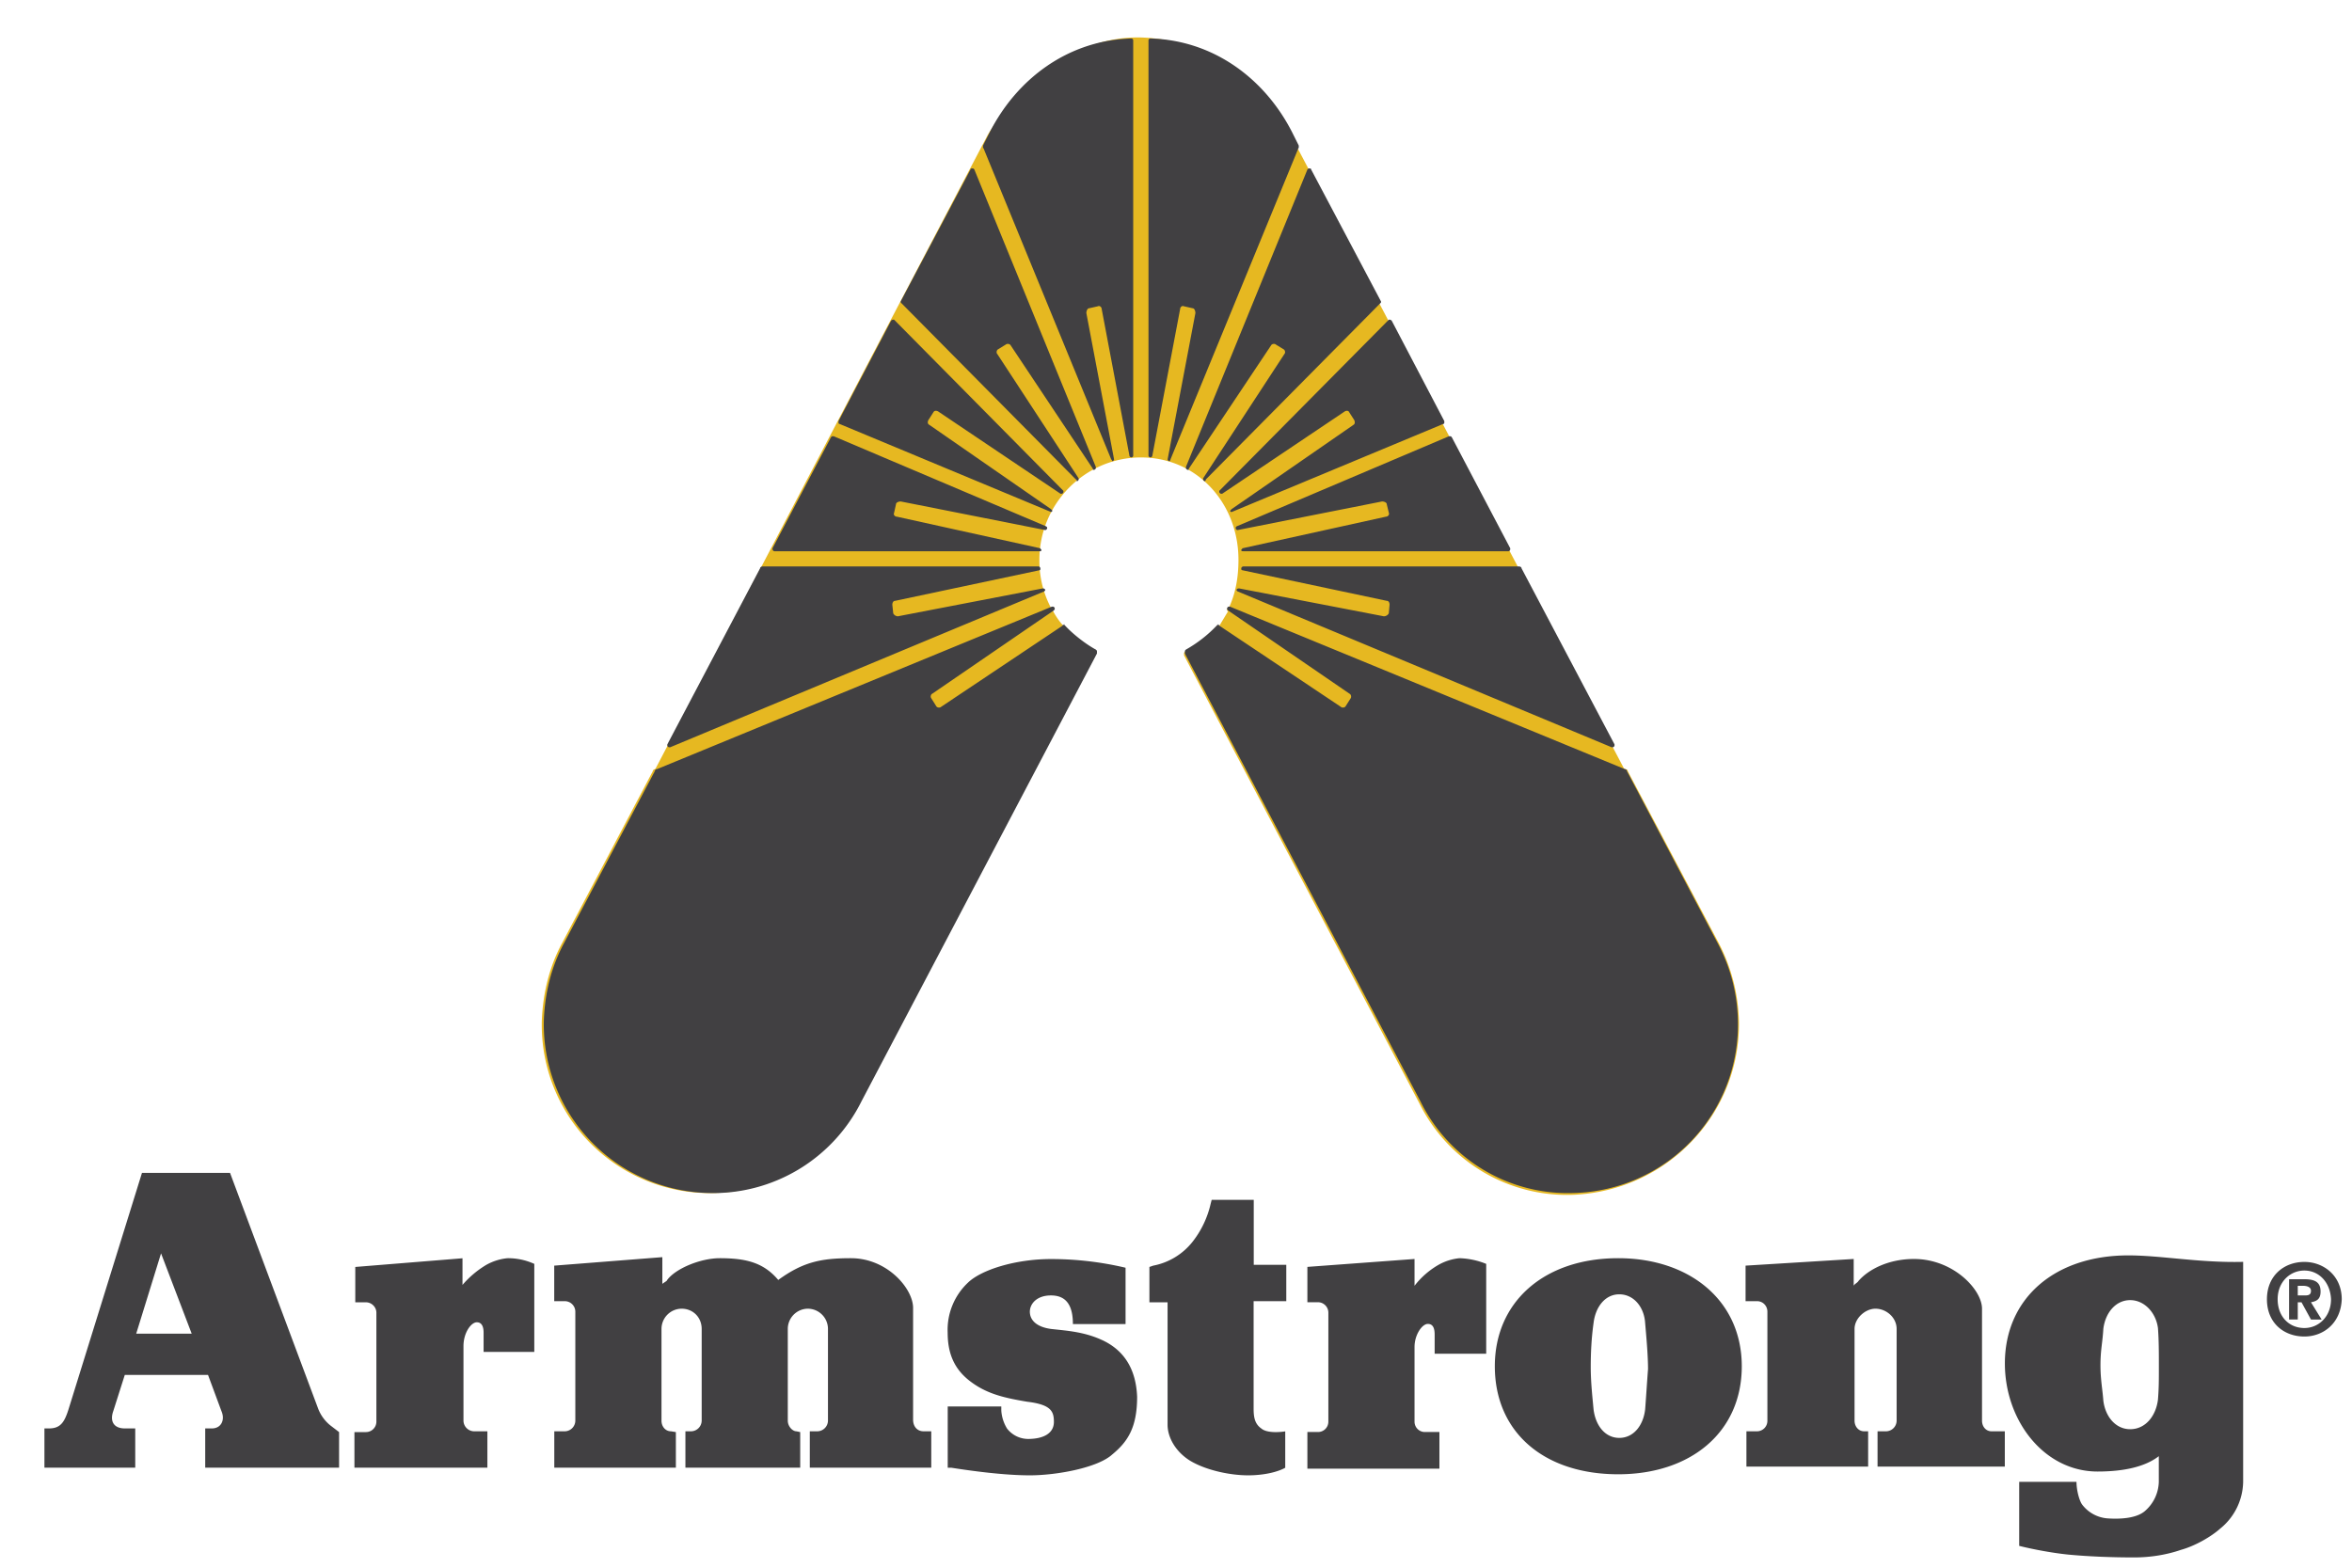
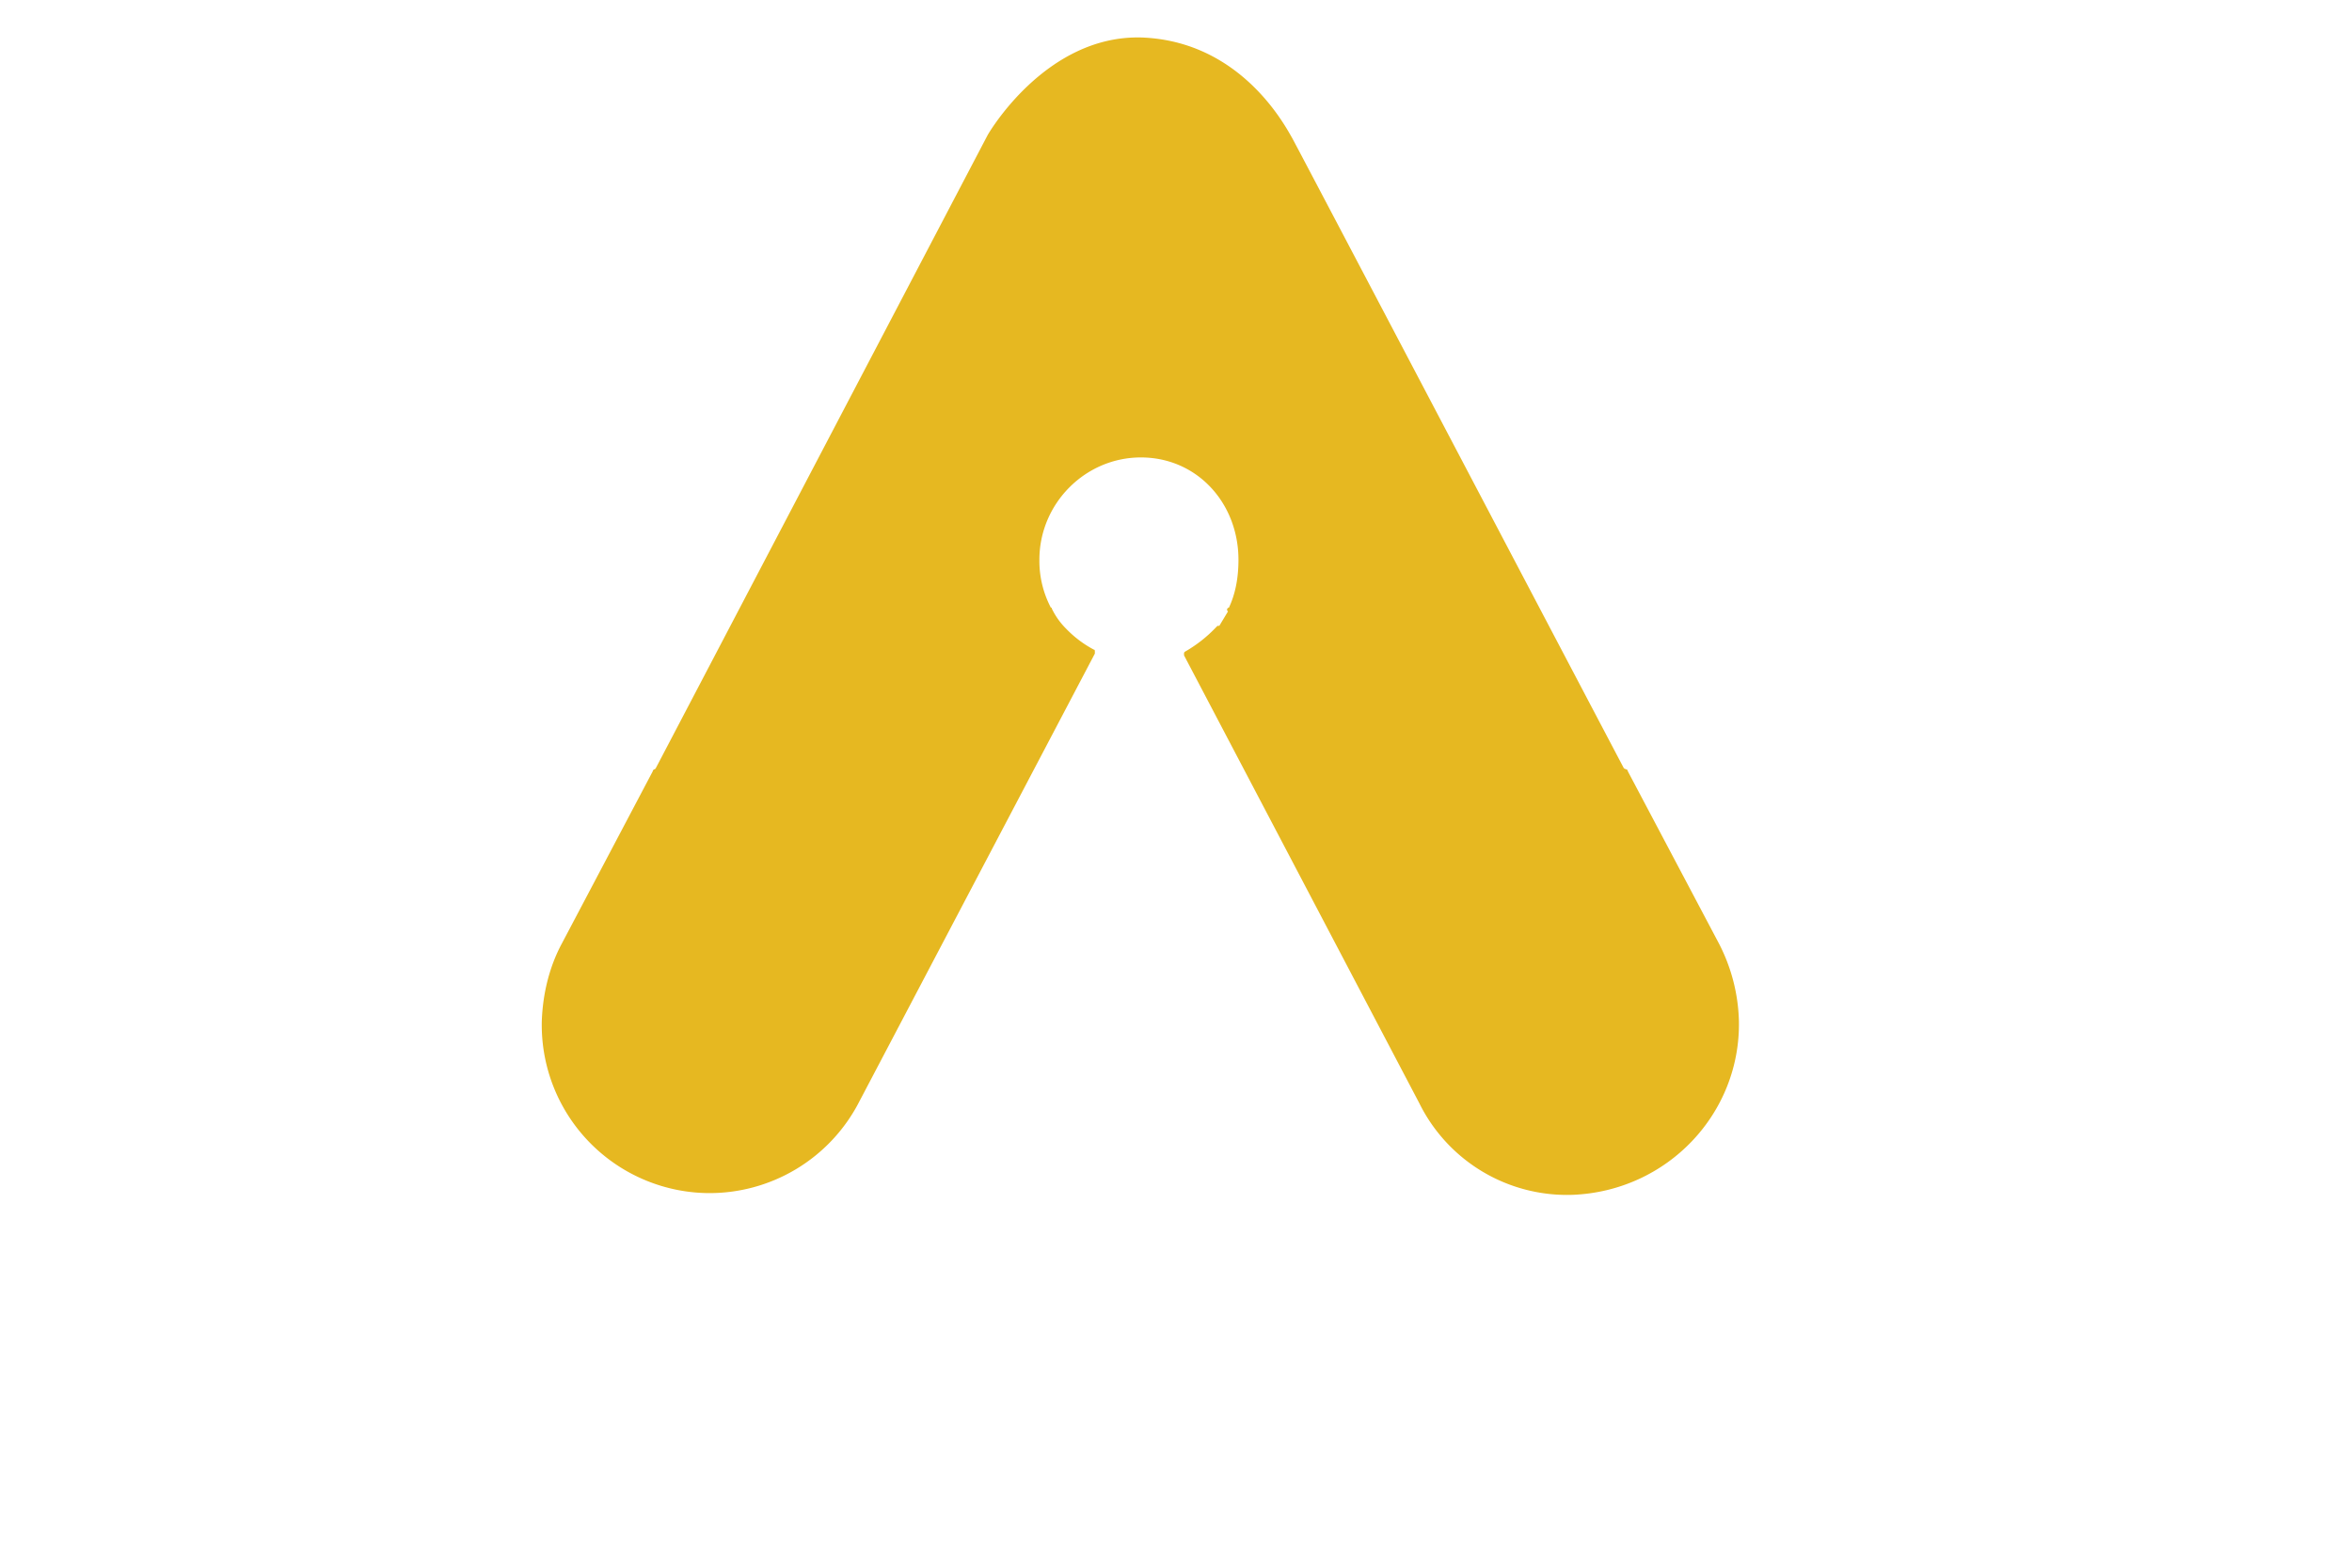
<svg xmlns="http://www.w3.org/2000/svg" width="36" height="24" viewBox="0 12.969 36 24">
  <path fill="#E6B821" d="M26.616 28.597a2.73 2.73 0 0 0-.307-1.186l-1.394-2.636a.03.03 0 0 0-.028-.029l-.031-.014c-.849-1.611-4.99-9.492-5.079-9.652-.103-.176-.778-1.479-2.301-1.537-1.479-.044-2.358 1.492-2.358 1.492l-5.082 9.697-.014.014c-.014 0-.03.014-.03.029l-1.391 2.636c-.19.353-.292.761-.308 1.186a2.574 2.574 0 0 0 2.52 2.637 2.576 2.576 0 0 0 2.342-1.406l3.603-6.853v-.029c0-.016 0-.031-.014-.031a1.689 1.689 0 0 1-.425-.32 1.123 1.123 0 0 1-.22-.309c0-.014 0-.014-.014-.014a1.541 1.541 0 0 1-.176-.733c0-.864.704-1.567 1.553-1.567.864 0 1.494.703 1.494 1.567 0 .265-.043.513-.146.733a.03.03 0 0 0-.028.028c0 .016 0 .016.014.029l-.133.221h-.013c-.015 0-.015 0-.03.015a2.084 2.084 0 0 1-.483.381c-.014.014-.014.014-.014.029v.027l3.601 6.856a2.522 2.522 0 0 0 2.344 1.403c1.45-.056 2.576-1.244 2.548-2.664z" />
-   <path d="M16.291 22.534c.118.132.323.294.483.38.016.016.016.016.016.031v.029l-3.603 6.853a2.532 2.532 0 0 1-2.344 1.406 2.582 2.582 0 0 1-2.519-2.637c.014-.425.117-.833.308-1.186l1.391-2.636a.03.03 0 0 1 .03-.029l6.047-2.489h.016c.015 0 .028.015.028.028 0 .015 0 .015-.014.03l-1.859 1.274c-.03.014-.03.058-.016.072l.074.118c.015.028.058.028.073.014l1.861-1.244c-.001-.014.013-.014.028-.014-.015-.014 0-.014 0 0zm-.381-1.126c.014 0 .03 0 .03-.017 0-.015-.016-.015-.016-.028l-2.196-.484c-.028 0-.058-.028-.043-.059l.029-.131c0-.029.044-.043.073-.043l2.211.438c.015 0 .03-.016.03-.03 0-.014 0-.014-.016-.027l-3.25-1.379h-.016c-.014 0-.014 0-.028.016l-.894 1.699v.014c0 .015.015.031.03.031h4.056zm0 .291c.014 0 .014-.016.014-.029s-.014-.029-.028-.029h-4.218c-.03 0-.044.016-.044.029l-1.42 2.695v.014c0 .016.014.03.03.03h.014l5.727-2.387.014-.017c0-.013-.014-.027-.029-.027h-.014l-2.212.426a.083.083 0 0 1-.072-.045l-.014-.132c0-.03.014-.06.044-.06l2.208-.468zm.176-.892l-3.236-1.348c-.016 0-.016-.015-.016-.029v-.014l.806-1.539s.016-.014.03-.014h.015l2.592 2.621v.014a.03.03 0 0 1-.03.03h-.014l-1.875-1.261c-.028-.014-.058-.014-.073.016l-.075.117c-.014.029-.014.059.016.074l1.859 1.288.014.015c.017.015.001.03-.013.03zm.381-.499l-2.666-2.694-.015-.014v-.016l1.069-2.021c0-.015.014-.015.03-.015.014 0 .014 0 .028.015l1.86 4.554v.017c0 .013-.015.028-.029.028-.016 0-.016 0-.016-.016l-1.258-1.889c-.015-.028-.058-.028-.074-.014l-.117.072c-.03.016-.03.06-.014.074l1.245 1.903v.014a.03.03 0 0 1-.03.03c0-.013 0-.028-.013-.028zm.541-.307l-1.947-4.744c0-.017-.015-.017-.015-.03v-.03l.103-.204c.411-.806 1.186-1.407 2.168-1.435a.03.03 0 0 1 .028.028v6.358c0 .014-.014.027-.028.027-.015 0-.03-.014-.03-.027l-.424-2.242c0-.028-.029-.059-.059-.044l-.132.03c-.029 0-.044.043-.044.074l.424 2.239a.03.03 0 0 1-.028.028s0-.013-.016-.028zm1.627 2.533a2.024 2.024 0 0 1-.484.38c-.015.016-.015.016-.015.031v.029l3.604 6.853a2.514 2.514 0 0 0 2.344 1.406 2.579 2.579 0 0 0 2.517-2.637 2.639 2.639 0 0 0-.309-1.186l-1.39-2.636a.03.03 0 0 0-.029-.029l-6.047-2.489h-.016c-.015 0-.028.015-.028.028 0 .015 0 .015.014.03l1.858 1.274c.031.014.031.058.019.072l-.075.118c-.013.028-.058.028-.072.014l-1.862-1.244c-.002-.014-.015-.014-.029-.014.027-.014.014-.014 0 0zm.394-1.126c-.014 0-.03 0-.03-.017 0-.015.017-.015.017-.028l2.197-.484c.028 0 .057-.028.045-.059l-.032-.131c0-.029-.044-.043-.072-.043l-2.212.438c-.015 0-.028-.016-.028-.03 0-.014 0-.014.014-.027l3.249-1.379h.019c.013 0 .013 0 .026.016l.894 1.699v.014c0 .015-.014.031-.026.031h-4.061zm-.013.291c-.017 0-.017-.016-.017-.029s.017-.029.03-.029h4.217c.031 0 .043.016.043.029l1.423 2.695v.014a.03.03 0 0 1-.031.03h-.013l-5.727-2.387-.015-.017c0-.013.015-.027.029-.027h.016l2.21.426c.031 0 .06-.017.076-.045l.012-.132c0-.03-.012-.06-.044-.06l-2.209-.468zm-.162-.892l3.237-1.348c.016 0 .016-.015.016-.029v-.014l-.806-1.539s-.016-.014-.031-.014h-.012l-2.596 2.621v.014c0 .016.017.03.03.03h.015l1.877-1.261c.024-.014.057-.014.069.016l.075.117c.013.029.013.059-.013.074l-1.862 1.288-.015.015c-.013.015-.013.03.016.03-.015 0 0 0 0 0zm-.396-.499l2.667-2.694.013-.014v-.016l-1.07-2.021c0-.015-.013-.015-.028-.015-.015 0-.015 0-.028.015l-1.86 4.554v.017c0 .013.016.028.029.028.014 0 .014 0 .014-.016l1.26-1.889c.015-.028.059-.028.072-.014l.118.072c.03.016.03.06.014.074l-1.244 1.903v.014c0 .016.014.03.029.03.014-.013.014-.028.014-.028zm-.542-.307l1.95-4.744c0-.017.013-.017.013-.03v-.03l-.102-.204c-.411-.806-1.188-1.407-2.169-1.435-.014 0-.029.014-.029.028v6.358c0 .014.016.027.029.027.015 0 .03-.014.03-.027l.425-2.242c0-.028.028-.059.058-.044l.133.03c.028 0 .043.043.043.074l-.425 2.239a.03.03 0 0 0 .028.028c.001 0 .016-.013.016-.028zM5.058 34.792a.61.61 0 0 1-.191-.265l-1.346-3.602H2.173L1.044 34.56c-.058.176-.116.277-.292.277H.68v.601h1.39v-.601h-.16c-.162 0-.234-.102-.176-.266l.176-.553h1.274l.205.553c.058.133 0 .266-.147.266h-.101v.601H5.19v-.545l-.132-.101zm-2.549-1.406h-.424l.38-1.229.469 1.229h-.425zm4.789-.174c.088 0 .104.089.104.158v.296h.776v-1.348a.973.973 0 0 0-.411-.087.831.831 0 0 0-.322.101 1.474 1.474 0 0 0-.366.308v-.408l-1.641.133v.541H5.6c.087 0 .161.072.161.159v1.671a.16.16 0 0 1-.161.157h-.175v.545H7.46v-.557h-.204a.165.165 0 0 1-.162-.162v-1.142c0-.207.118-.365.204-.365zm6.678 1.492v-1.712c0-.295-.395-.761-.952-.761-.453 0-.731.056-1.112.333-.221-.261-.483-.333-.894-.333-.293 0-.674.156-.806.333 0 .017-.059.044-.074.061v-.41l-1.655.13v.544h.162c.088 0 .161.072.161.161v1.669a.164.164 0 0 1-.161.162h-.161v.557h1.861v-.545l-.074-.012c-.088 0-.146-.076-.146-.162v-1.405a.31.31 0 0 1 .308-.31c.175 0 .307.133.307.31v1.405a.165.165 0 0 1-.161.162h-.088v.557h1.757v-.545l-.058-.012c-.06 0-.132-.076-.132-.162v-1.405a.31.31 0 0 1 .307-.31.31.31 0 0 1 .308.31v1.405a.165.165 0 0 1-.162.162h-.116v.557h1.859v-.557h-.117c-.1 0-.161-.076-.161-.177zm2.93-1.202c-.292-.145-.571-.16-.82-.188-.234-.032-.323-.145-.323-.264 0-.118.103-.249.323-.249.218 0 .336.131.336.438h.806v-.862a4.954 4.954 0 0 0-1.142-.133c-.542 0-1.07.164-1.274.365a.992.992 0 0 0-.307.762c0 .34.116.573.351.749.249.188.513.249.864.308.366.044.411.145.411.309 0 .177-.162.261-.396.261a.41.41 0 0 1-.321-.159.598.598 0 0 1-.088-.277v-.061h-.82v.938h.058c.279.044.79.116 1.2.116s1.04-.116 1.261-.32c.234-.193.38-.41.38-.882-.016-.398-.177-.687-.499-.851zm2.782-.613v-.557h-.498v-.994h-.644l-.015.057a1.47 1.47 0 0 1-.278.585 1.008 1.008 0 0 1-.602.365l-.058.02v.541h.278v1.874c0 .202.131.422.351.555.249.147.615.22.879.22.263 0 .467-.057.571-.116v-.557c-.074.012-.279.031-.366-.044-.103-.072-.118-.177-.118-.31v-1.639h.5zm3.06.777v-1.348a1.178 1.178 0 0 0-.409-.087.818.818 0 0 0-.32.101 1.253 1.253 0 0 0-.368.321v-.41l-1.64.121v.541h.161a.16.16 0 0 1 .16.159v1.671a.158.158 0 0 1-.16.157h-.161v.561h2.021v-.561h-.22a.158.158 0 0 1-.161-.157V33.59c0-.188.116-.353.204-.353.089 0 .104.087.104.164v.292h.789v-.027zm7.734 1.215c-.088 0-.145-.076-.145-.162v-1.715c0-.292-.44-.761-1.041-.761-.396 0-.702.164-.851.338-.015.027-.06.044-.072.072v-.41l-1.655.102v.544h.177c.088 0 .157.072.157.161v1.669a.16.16 0 0 1-.157.162h-.164v.54h1.863v-.54h-.061c-.088 0-.147-.076-.147-.162v-1.405c0-.163.164-.31.32-.31.164 0 .324.133.324.31v1.405a.164.164 0 0 1-.16.162h-.132v.54h1.948v-.54h-.204zm-5.713-2.65c-1.14 0-1.889.674-1.889 1.654 0 1.007.749 1.654 1.889 1.654 1.113 0 1.891-.647 1.891-1.654-.001-1.012-.806-1.654-1.891-1.654zm.412 2.313c-.028.248-.177.438-.396.438-.217 0-.364-.189-.394-.438-.016-.176-.043-.412-.043-.646 0-.232.012-.452.043-.673.029-.248.177-.441.394-.441.22 0 .381.193.396.441.016.188.044.484.044.704-.016.203-.029.423-.044.615zm7.397-2.356c-1.145 0-1.891.672-1.891 1.654 0 .877.601 1.655 1.418 1.655.413 0 .733-.076.938-.235v.394a.61.61 0 0 1-.205.439c-.129.119-.381.133-.584.119a.539.539 0 0 1-.382-.208c-.044-.056-.089-.22-.089-.351h-.877v.98c.174.044.469.104.746.133.321.031.688.044 1.013.044.261 0 .509-.044.717-.116.221-.061.466-.205.599-.324a.94.94 0 0 0 .353-.717v-3.368c-.661.017-1.259-.099-1.756-.099zm.452 2.208c-.031.251-.191.453-.425.453-.22 0-.38-.188-.411-.437-.013-.177-.044-.324-.044-.541 0-.237.031-.338.044-.558.031-.249.191-.44.411-.44.217 0 .394.191.425.428.014.188.014.377.014.585 0 .219 0 .333-.014.51zm2.14-1.227h-.133v-.616h.234c.159 0 .248.043.248.188 0 .119-.06.148-.147.165l.163.264h-.163l-.145-.264h-.057v.263zm.113-.368c.061 0 .089-.017.089-.072 0-.061-.072-.075-.116-.075h-.086v.147h.113zm-.012.629c-.31 0-.573-.204-.573-.57 0-.364.264-.572.573-.572.292 0 .572.208.572.572-.014.366-.28.57-.572.57zm0-1.01c-.221 0-.409.176-.409.439 0 .266.175.441.409.441.22 0 .408-.176.408-.441-.012-.263-.188-.439-.408-.439z" fill="#414042" />
</svg>